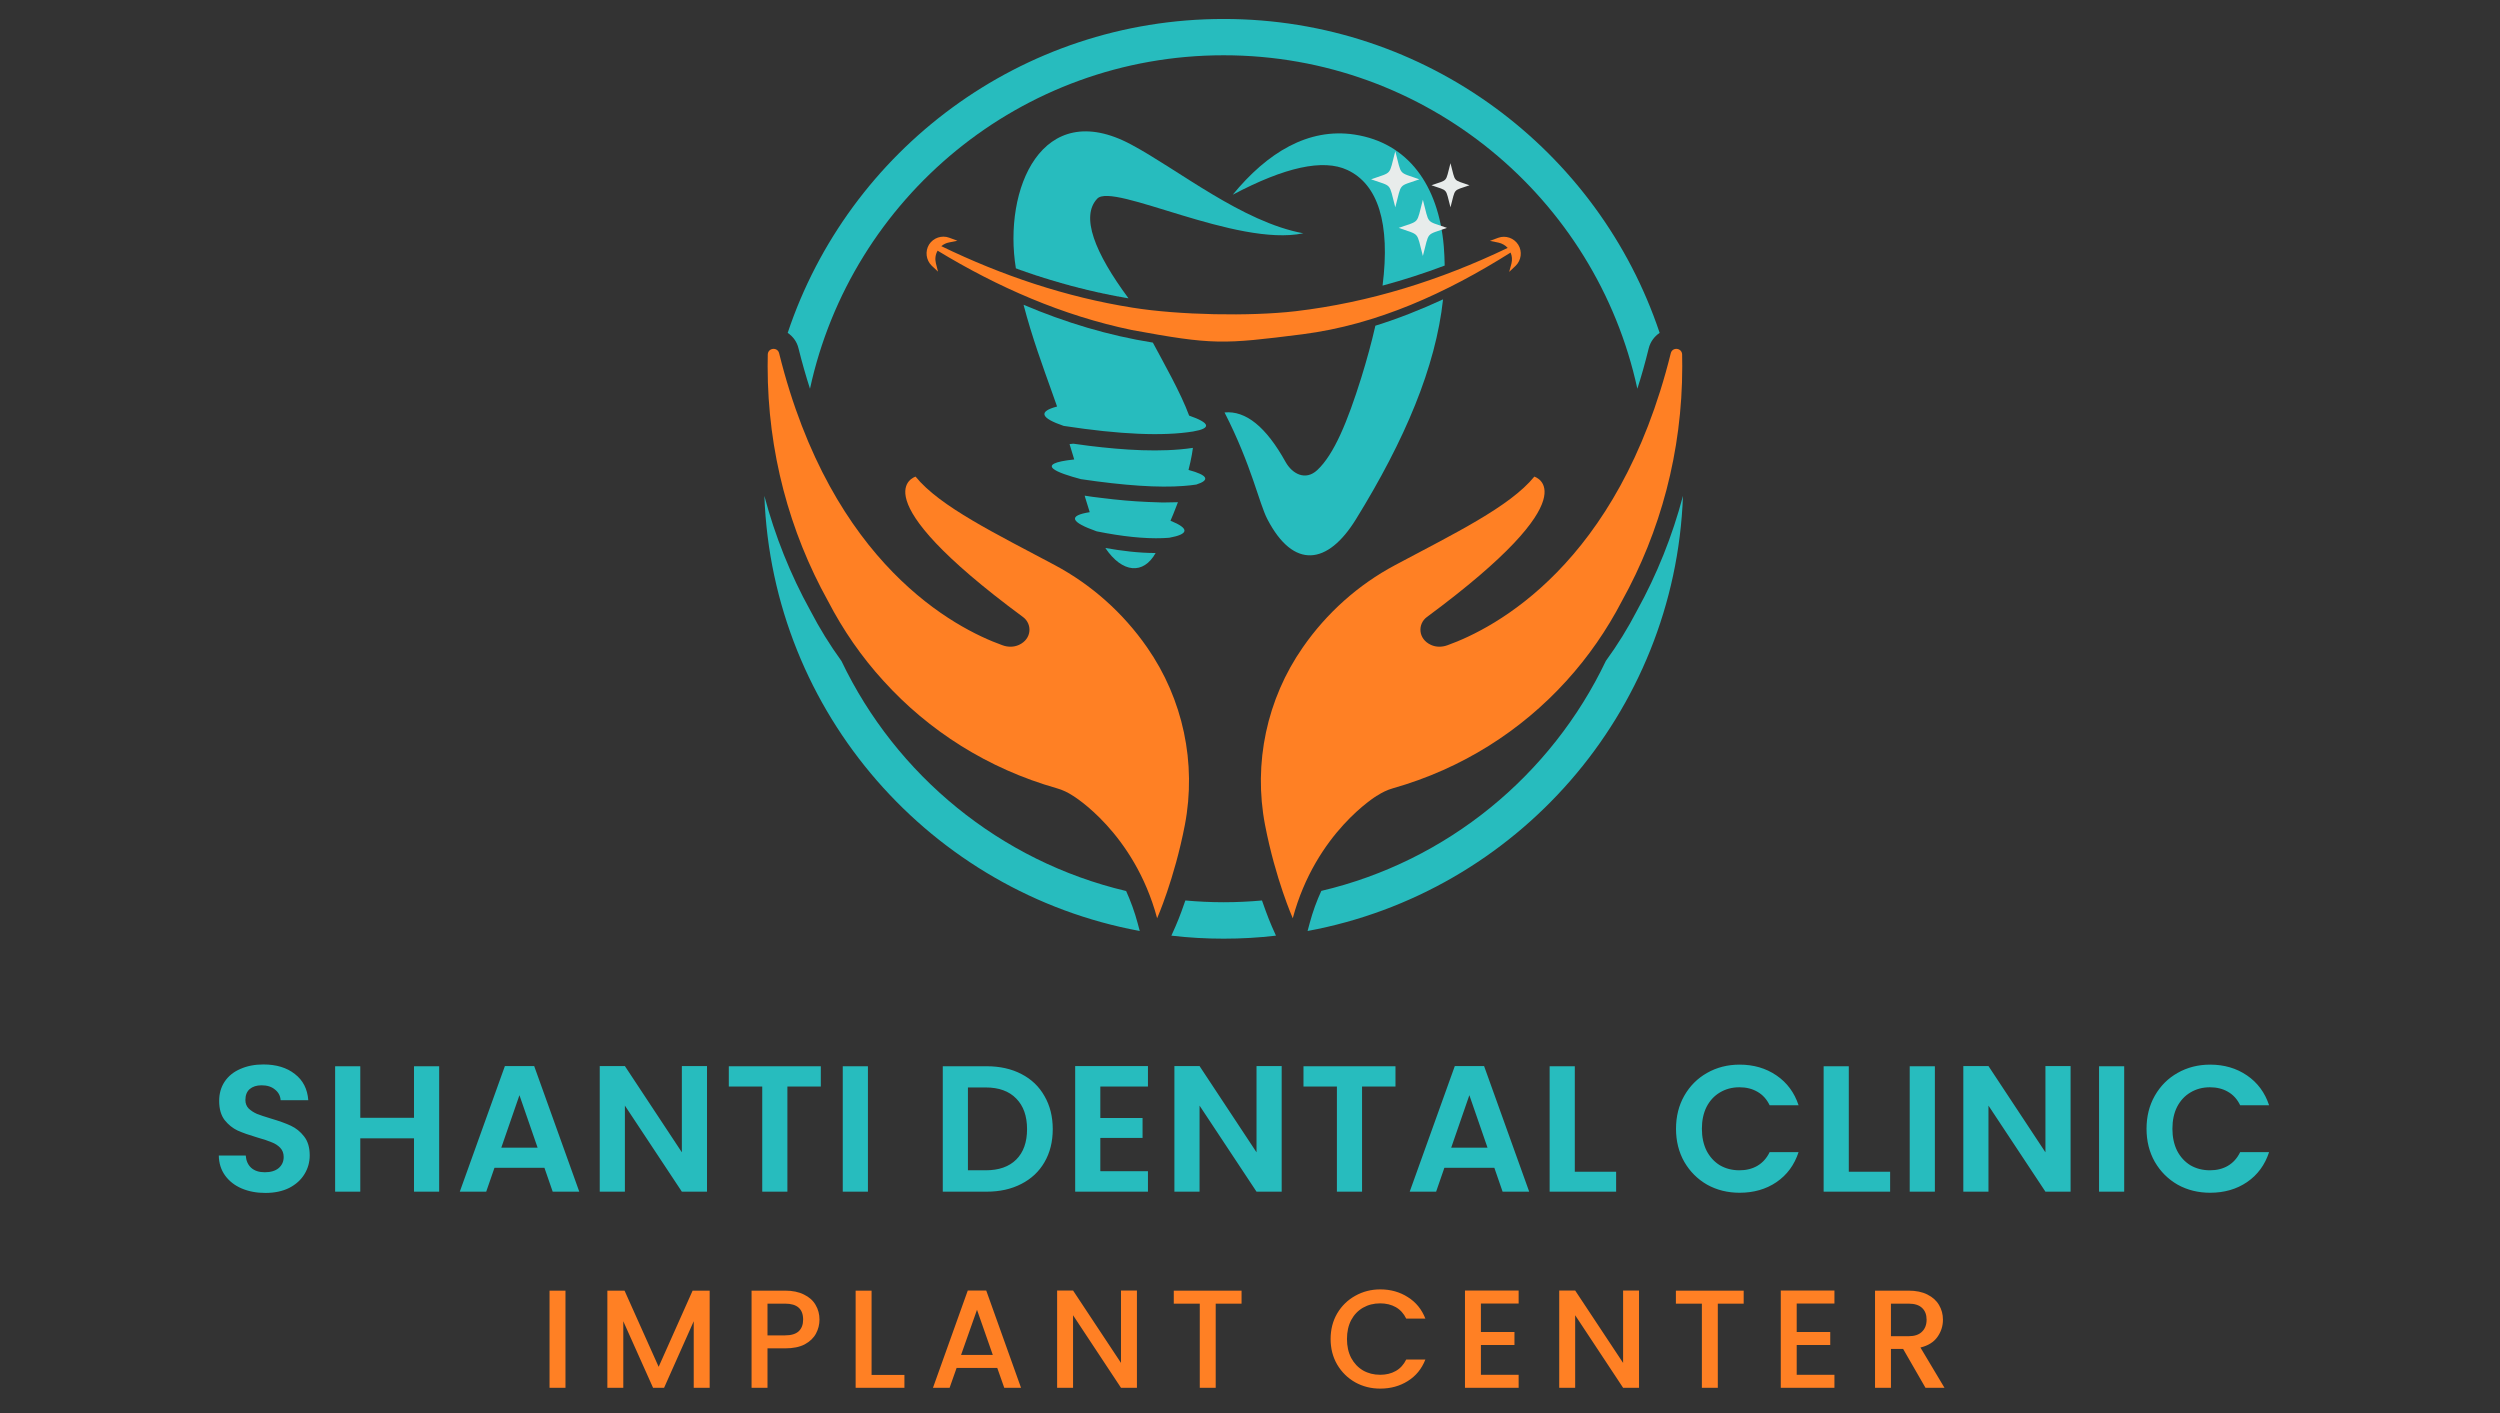
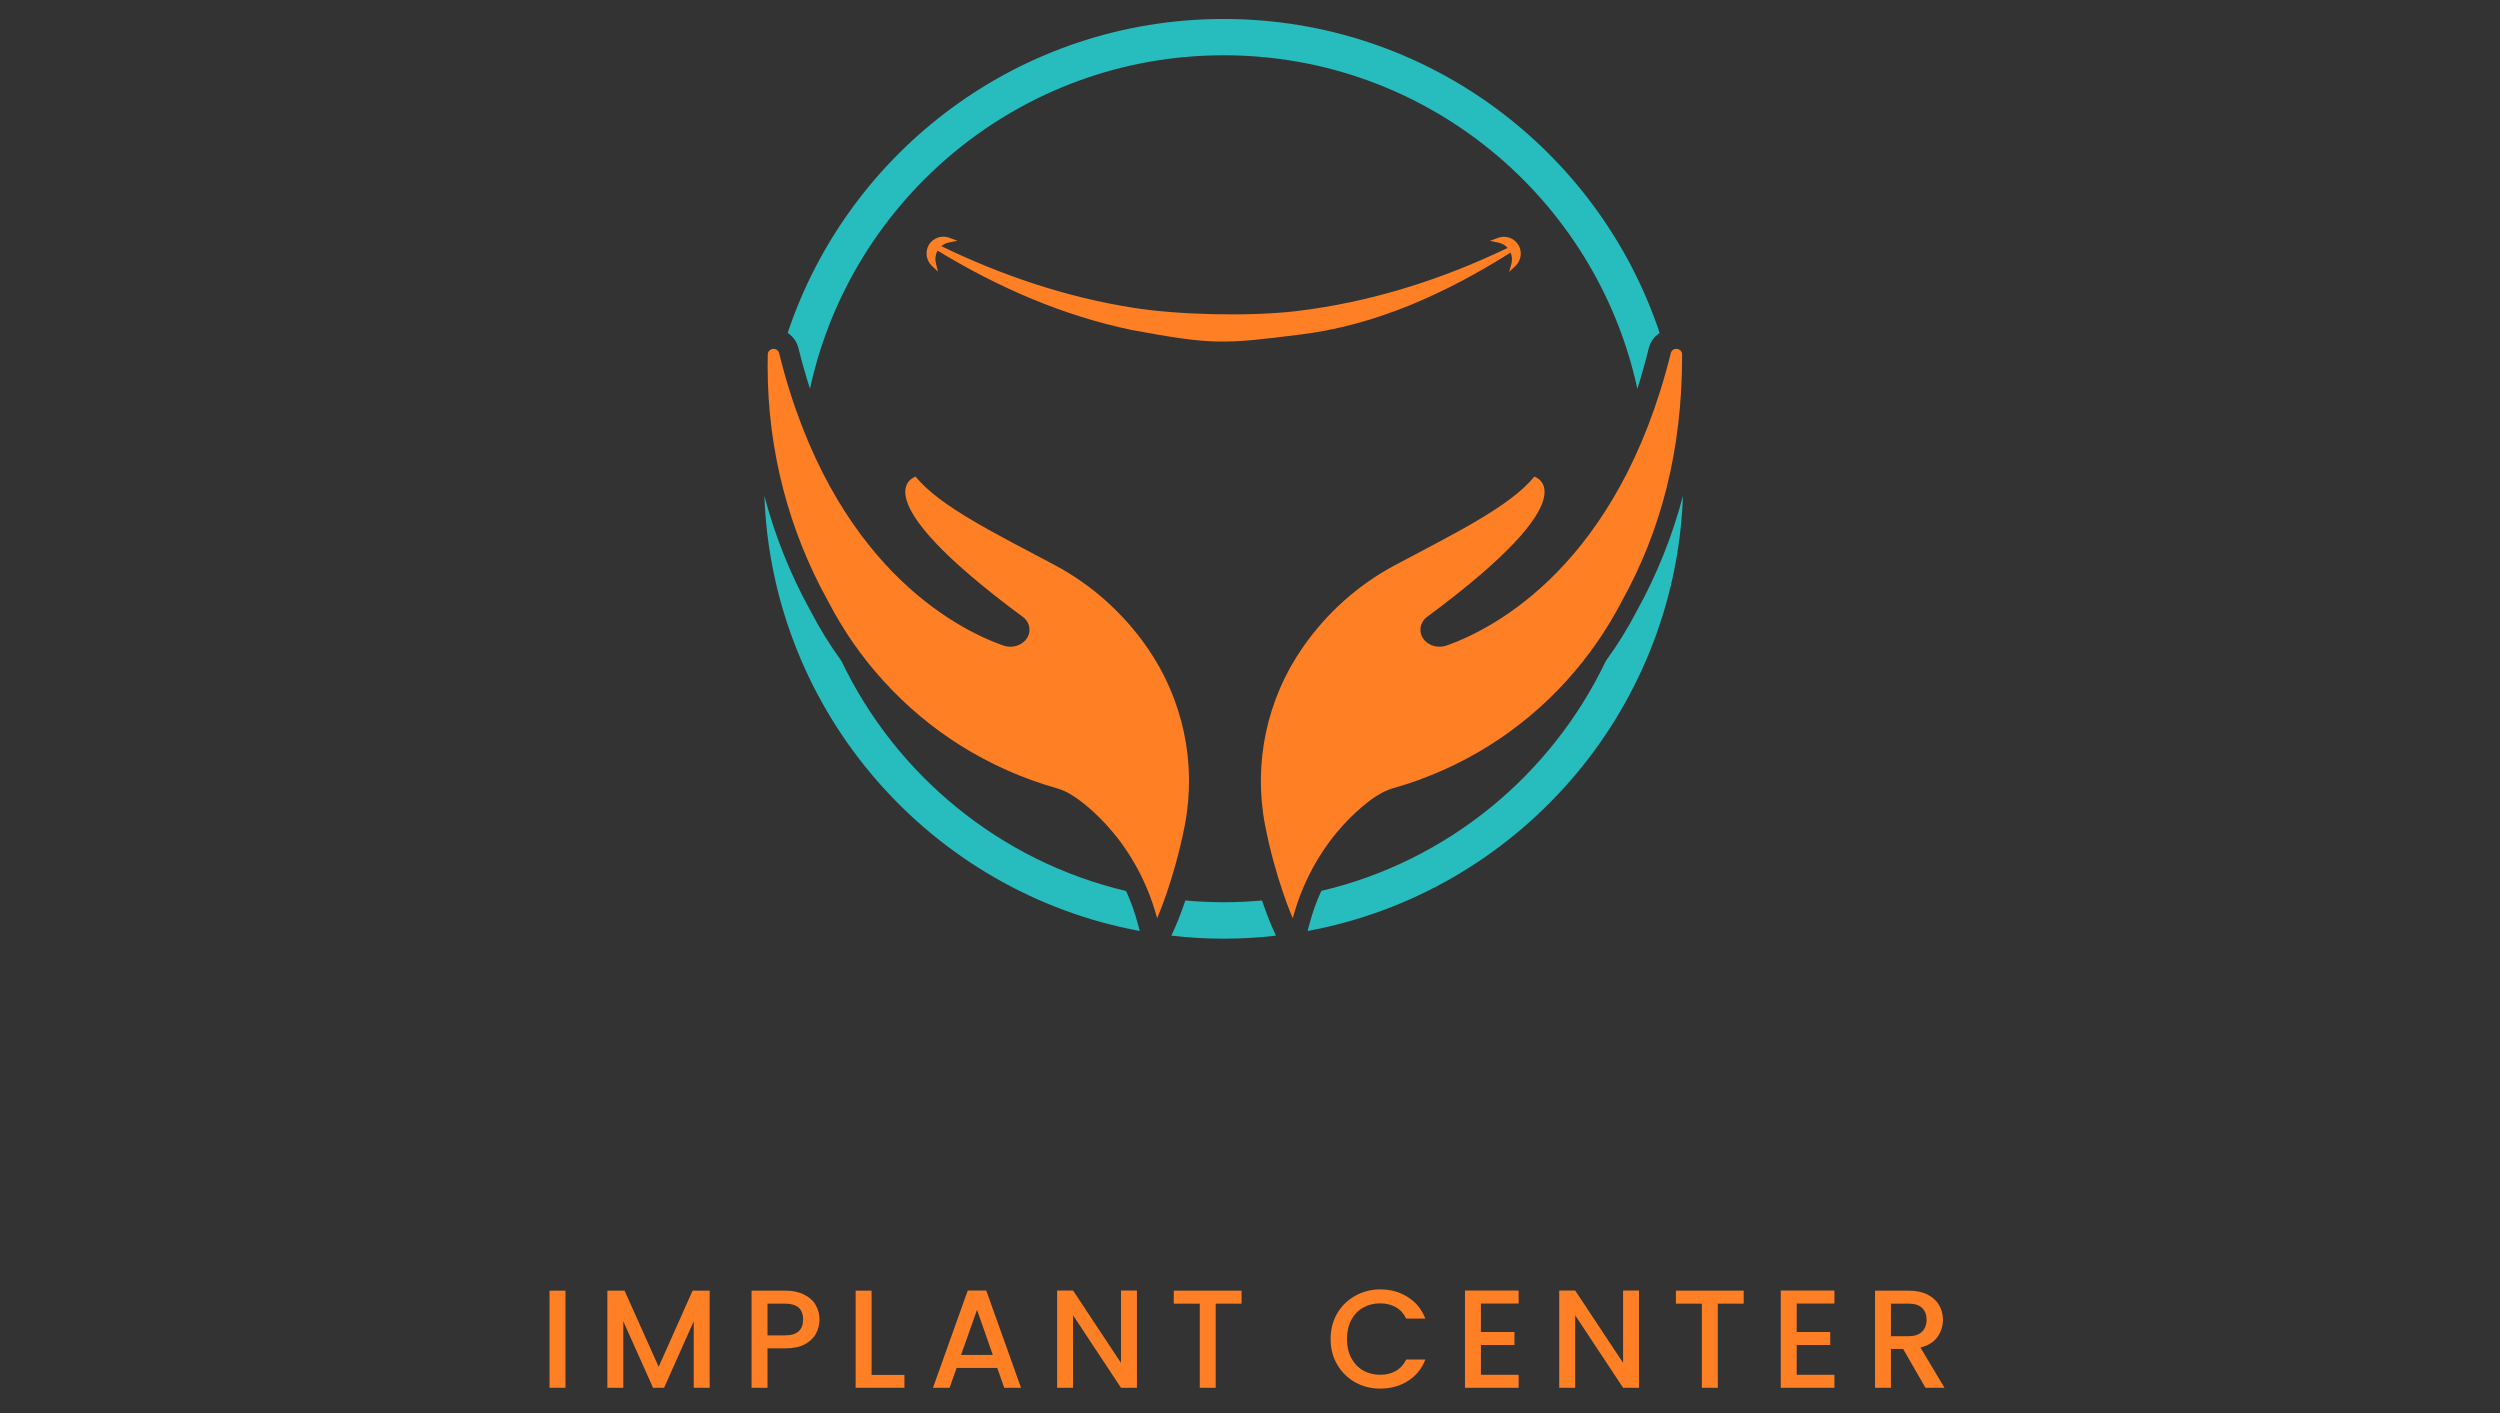
<svg xmlns="http://www.w3.org/2000/svg" width="230" height="130" viewBox="0 0 230 130" fill="none">
  <rect x="0" y="0" width="230" height="130" fill="#333333" stroke="none" />
  <g clip-path="url(#clip0_1_435)">
    <mask id="mask0_1_435" style="mask-type:luminance" maskUnits="userSpaceOnUse" x="0" y="-28" width="230" height="199">
      <path d="M0 -27.125H230V170.172H0V-27.125Z" fill="white" />
    </mask>
    <g mask="url(#mask0_1_435)">
-       <path d="M127.196 26.276C127.926 20.535 126.767 16.951 123.961 15.64C121.735 14.596 118.211 15.373 113.412 17.914C116.577 14.051 120.356 11.731 124.622 12.381C129.526 13.135 132.354 17.02 132.83 22.681C132.876 23.261 132.903 23.845 132.911 24.432C131.033 25.14 129.132 25.755 127.196 26.276ZM126.535 29.965C128.656 29.304 130.731 28.48 132.76 27.541C132.088 33.769 129.247 40.485 124.749 47.769C122.153 51.98 119.011 52.409 116.6 47.769C115.835 46.308 115.162 42.851 112.658 37.945C114.617 37.759 116.484 39.279 118.269 42.492C118.895 43.617 120.112 44.243 121.179 43.257C122.732 41.819 123.973 38.78 125.225 34.79C125.758 33.073 126.195 31.465 126.535 29.965ZM106.062 31.519C107.14 33.537 108.612 36.112 109.401 38.235C111.348 38.915 111.472 39.403 109.772 39.696C106.997 40.145 103.032 39.975 97.877 39.186H97.866C95.717 38.451 95.513 37.856 97.251 37.4L96.753 35.996C95.999 33.874 94.945 31.032 94.168 28.04C97.993 29.663 101.97 30.87 106.062 31.519ZM109.656 41.807C109.578 42.248 109.474 42.724 109.343 43.234C111.12 43.713 111.36 44.162 110.061 44.579C109.698 44.634 109.312 44.676 108.902 44.707C106.607 44.885 103.454 44.676 99.442 44.081C97.344 43.524 94.956 42.677 98.828 42.271L98.399 40.856L98.735 40.821H98.758C99.238 40.891 99.725 40.957 100.219 41.019C103.349 41.401 106.815 41.645 109.748 41.204C109.725 41.398 109.694 41.599 109.656 41.807ZM106.897 46.227H107.14C107.55 46.227 107.959 46.219 108.369 46.203L108.195 46.656C108.04 47.066 107.87 47.483 107.685 47.908C109.439 48.62 109.401 49.142 107.569 49.474C107.376 49.49 107.179 49.501 106.978 49.509C105.293 49.571 103.264 49.362 100.892 48.883C98.465 48.024 98.252 47.437 100.254 47.12C100.123 46.702 99.987 46.265 99.848 45.809L99.79 45.6L100.486 45.705L101.425 45.821C102.804 45.995 104.196 46.122 105.587 46.18C106.019 46.203 106.456 46.219 106.897 46.227ZM106.317 50.878C104.775 50.878 103.199 50.681 101.691 50.414C103.257 52.745 105.204 52.873 106.317 50.878Z" fill="#27BCBE" />
      <path d="M138.974 23.237C133.062 26.961 126.697 29.872 119.823 30.753C112.473 31.681 111.615 31.739 104.115 30.359C97.762 29.037 91.78 26.416 86.262 23.063C86.053 23.411 86.007 23.829 86.1 24.212L86.297 24.989L85.717 24.444C85.195 23.933 85.091 23.121 85.474 22.495C85.868 21.88 86.645 21.614 87.329 21.869L88.082 22.147L87.294 22.309C87.039 22.356 86.795 22.483 86.598 22.646C92.174 25.348 98.063 27.332 104.196 28.306C108.439 28.99 115.012 29.118 119.197 28.631C125.99 27.831 132.517 25.778 138.708 22.808C138.487 22.565 138.186 22.391 137.861 22.321L137.073 22.159L137.827 21.88C138.511 21.625 139.287 21.892 139.681 22.518C140.064 23.133 139.96 23.945 139.438 24.455L138.847 25.012L139.055 24.235C139.137 23.898 139.113 23.551 138.974 23.237Z" fill="#FF8024" />
-       <path d="M100.95 18.273C99.396 19.908 100.706 23.237 103.825 27.448H103.813L103.79 27.436H103.767H103.732L103.709 27.424H103.674L103.651 27.413H103.616L103.593 27.401H103.57H103.558L103.535 27.39H103.5H103.477L103.442 27.378H103.419L103.384 27.366H103.361L103.326 27.355H103.315H103.303L103.071 27.308H103.036L102.978 27.297L102.944 27.285L102.886 27.274H102.862H102.828L102.816 27.262H102.805H102.77L102.747 27.25H102.712L102.631 27.227H102.596L102.573 27.216H102.561H102.538L102.341 27.169H102.318H102.306L102.167 27.134L102.063 27.123L102.028 27.111L101.877 27.076L101.819 27.065L101.738 27.053L101.599 27.018H101.564L101.448 26.995L101.321 26.96H101.309L101.17 26.926L101.066 26.914L101.019 26.902L100.88 26.868L100.822 26.856L100.741 26.833L100.59 26.798H100.579L100.544 26.787L100.324 26.74H100.312L100.173 26.705L100.138 26.694L100.022 26.671L99.883 26.636L99.837 26.624L99.825 26.613L99.605 26.566L99.582 26.555L99.338 26.497H99.315L99.176 26.462L99.164 26.45L99.037 26.427V26.415L98.886 26.381L98.851 26.369L98.747 26.346L98.608 26.311H98.596L98.469 26.276L98.353 26.241L98.33 26.23L98.133 26.183L98.109 26.172L98.052 26.16L97.901 26.114L97.866 26.102L97.762 26.079L97.623 26.033H97.599L97.414 25.975L97.379 25.963L97.344 25.951L97.205 25.917L97.136 25.893L96.927 25.835L96.892 25.824L96.788 25.789L96.649 25.754L96.498 25.708L96.405 25.673L96.359 25.661L96.22 25.615L96.162 25.603L96.081 25.58L95.942 25.534L95.918 25.522L95.802 25.487L95.675 25.453L95.663 25.441L95.524 25.395L95.432 25.371L95.385 25.36L95.246 25.313L95.2 25.29L95.107 25.267L94.979 25.221L94.956 25.209L94.84 25.174L94.713 25.128H94.701L94.481 25.047H94.469L94.423 25.035L94.284 24.977L94.237 24.965L94.145 24.931L94.006 24.884H93.994L93.867 24.838L93.751 24.791H93.727L93.6 24.733L93.519 24.71L93.461 24.687C92.278 17.438 95.826 8.878 104.068 13.297C108.392 15.605 114.293 20.43 119.904 21.463C113.771 22.75 102.399 16.765 100.95 18.273Z" fill="#27BCBE" />
-       <path d="M154.756 32.609C154.764 32.949 154.767 33.317 154.767 33.711C154.767 41.575 152.75 48.929 149.215 55.297C147.835 57.953 146.119 60.435 144.102 62.65C139.952 67.22 134.527 70.712 128.151 72.521C127.617 72.672 127.13 72.915 126.69 73.205H126.678C126.678 73.205 121.056 76.569 118.934 84.479C118.934 84.479 117.346 80.884 116.384 75.896C115.294 70.213 116.546 64.309 119.862 59.553C122.053 56.398 124.951 53.8 128.348 51.991C133.761 49.103 138.92 46.609 141.158 43.849C141.158 43.849 146.618 45.426 131.269 56.77C130.423 57.396 130.434 58.776 131.652 59.333C132.138 59.553 132.683 59.542 133.182 59.356C137.448 57.825 148.89 51.968 153.713 32.493C153.863 31.902 154.733 31.994 154.756 32.609Z" fill="#FF8024" />
+       <path d="M154.756 32.609C154.767 41.575 152.75 48.929 149.215 55.297C147.835 57.953 146.119 60.435 144.102 62.65C139.952 67.22 134.527 70.712 128.151 72.521C127.617 72.672 127.13 72.915 126.69 73.205H126.678C126.678 73.205 121.056 76.569 118.934 84.479C118.934 84.479 117.346 80.884 116.384 75.896C115.294 70.213 116.546 64.309 119.862 59.553C122.053 56.398 124.951 53.8 128.348 51.991C133.761 49.103 138.92 46.609 141.158 43.849C141.158 43.849 146.618 45.426 131.269 56.77C130.423 57.396 130.434 58.776 131.652 59.333C132.138 59.553 132.683 59.542 133.182 59.356C137.448 57.825 148.89 51.968 153.713 32.493C153.863 31.902 154.733 31.994 154.756 32.609Z" fill="#FF8024" />
      <path d="M72.467 30.626C78.066 13.842 93.913 1.745 112.577 1.745C131.242 1.745 147.077 13.842 152.688 30.626C152.201 30.951 151.83 31.449 151.68 32.053C151.363 33.352 151.015 34.589 150.636 35.764C146.834 18.227 131.242 5.085 112.577 5.085C93.913 5.085 78.321 18.227 74.519 35.764C74.14 34.589 73.788 33.352 73.463 32.053C73.324 31.449 72.954 30.951 72.467 30.626ZM104.671 84.955C104.381 83.865 104.01 82.879 103.605 81.974C92.023 79.237 82.436 71.326 77.417 60.818C76.35 59.345 75.388 57.79 74.553 56.178C72.71 52.849 71.296 49.3 70.322 45.623C71.052 65.643 85.694 82.113 104.857 85.651L104.671 84.955ZM150.602 56.178C149.767 57.79 148.805 59.345 147.738 60.806C142.719 71.326 133.143 79.237 121.562 81.962C121.144 82.867 120.774 83.865 120.484 84.955L120.298 85.651C139.461 82.113 154.103 65.643 154.833 45.623C153.859 49.3 152.445 52.849 150.602 56.178ZM117.388 86.08C115.812 86.266 114.2 86.358 112.577 86.358C110.954 86.358 109.343 86.266 107.766 86.08L108.149 85.222C108.184 85.152 108.566 84.282 109.053 82.844C110.213 82.948 111.395 83.006 112.577 83.006C113.76 83.006 114.942 82.948 116.102 82.844C116.6 84.282 116.971 85.152 117.006 85.222L117.388 86.08Z" fill="#27BCBE" />
      <g clip-path="url(#clip1_1_435)">
        <path fill-rule="evenodd" clip-rule="evenodd" d="M71.678 32.493C76.501 51.968 87.931 57.825 92.209 59.356C92.696 59.542 93.252 59.553 93.739 59.333C94.956 58.776 94.968 57.396 94.121 56.77C78.761 45.426 84.233 43.849 84.233 43.849C86.47 46.609 91.629 49.103 97.043 51.991C100.428 53.8 103.338 56.398 105.529 59.553C108.844 64.309 110.096 70.213 109.007 75.896C108.044 80.884 106.456 84.479 106.456 84.479C104.335 76.569 98.701 73.205 98.701 73.205C98.26 72.915 97.773 72.672 97.228 72.521C90.864 70.712 85.427 67.22 81.288 62.65C79.26 60.435 77.555 57.953 76.176 55.297C72.64 48.929 70.623 41.575 70.623 33.711C70.623 33.317 70.627 32.949 70.635 32.609C70.658 31.994 71.527 31.902 71.678 32.493ZM63.644 117.942H62.786V111.435H63.644V117.942ZM73.15 117.942H72.339V112.491H72.316L70.449 117.942H69.672L67.818 112.409H67.783V117.942H66.971V111.435H68.258L69.8 116.04C69.97 116.55 70.067 116.871 70.09 117.003H70.113C70.19 116.755 70.306 116.407 70.461 115.959L72.014 111.435H73.15V117.942ZM76.35 111.435H78.808C79.194 111.435 79.526 111.454 79.805 111.493C80.083 111.532 80.342 111.632 80.581 111.795C80.821 111.957 81.002 112.174 81.126 112.444C81.25 112.723 81.311 113.013 81.311 113.314C81.311 113.917 81.118 114.401 80.732 114.764C80.346 115.127 79.727 115.309 78.877 115.309H77.208V117.942H76.35V111.435ZM77.208 114.532H78.889C79.909 114.532 80.419 114.138 80.419 113.349C80.419 113.086 80.353 112.854 80.222 112.653C80.09 112.452 79.928 112.328 79.735 112.282C79.534 112.235 79.244 112.212 78.865 112.212H77.208V114.532ZM88.267 117.931H84.198V111.435H85.056V117.165H88.267V117.931ZM96.44 117.931H95.466L94.701 115.947H91.988L91.27 117.931H90.365L92.858 111.424H93.785L96.44 117.931ZM94.446 115.263C93.913 113.855 93.611 113.059 93.542 112.873C93.48 112.68 93.407 112.421 93.322 112.096H93.298C93.213 112.537 93.101 112.943 92.962 113.314L92.232 115.263H94.446ZM104.08 117.931H103.187L99.79 112.827H99.779V117.931H98.956V111.424H99.837L103.233 116.527H103.257V111.424H104.08V117.931ZM111.951 112.201H109.806V117.931H108.937V112.201H106.804V111.424H111.951V112.201ZM122.686 115.866C122.501 116.601 122.172 117.146 121.701 117.501C121.229 117.865 120.661 118.046 119.996 118.046C118.938 118.046 118.165 117.714 117.678 117.049C117.191 116.376 116.948 115.572 116.948 114.636C116.948 113.6 117.234 112.788 117.805 112.201C118.377 111.613 119.112 111.319 120.008 111.319C120.642 111.319 121.183 111.482 121.631 111.806C122.079 112.123 122.396 112.595 122.582 113.221L121.735 113.419C121.596 112.962 121.38 112.622 121.086 112.398C120.8 112.166 120.437 112.05 119.996 112.05C119.293 112.05 118.756 112.286 118.385 112.757C118.022 113.221 117.84 113.844 117.84 114.625C117.84 115.53 118.033 116.202 118.42 116.643C118.806 117.084 119.309 117.304 119.927 117.304C120.437 117.304 120.85 117.169 121.167 116.898C121.484 116.62 121.704 116.206 121.828 115.657L122.686 115.866ZM130.43 117.931H125.573V111.424H130.279V112.189H126.43V114.184H130.024V114.95H126.43V117.153H130.43V117.931ZM138.545 117.931H137.664L134.267 112.827H134.244V117.931H133.432V111.424H134.314L137.71 116.527H137.722V111.424H138.545V117.931ZM146.428 112.201H144.272V117.931H143.414V112.201H141.281V111.424H146.428V112.201ZM154.891 117.931H153.813C153.163 116.91 152.761 116.283 152.607 116.051C152.445 115.82 152.278 115.618 152.108 115.448C151.938 115.278 151.776 115.174 151.621 115.135C151.467 115.089 151.266 115.066 151.019 115.066H150.022V117.931H149.164V111.424H152.039C152.433 111.424 152.761 111.451 153.024 111.505C153.295 111.551 153.53 111.656 153.731 111.818C153.932 111.98 154.087 112.185 154.195 112.433C154.303 112.68 154.357 112.939 154.357 113.21C154.357 113.697 154.203 114.091 153.894 114.393C153.577 114.694 153.125 114.884 152.537 114.961V114.984C152.97 115.17 153.376 115.564 153.755 116.167L154.891 117.931ZM150.022 114.288H151.865C152.236 114.288 152.533 114.254 152.758 114.184C152.974 114.122 153.144 113.998 153.268 113.813C153.399 113.635 153.465 113.43 153.465 113.198C153.465 112.904 153.357 112.653 153.14 112.444C152.924 112.235 152.568 112.131 152.074 112.131H150.022V114.288ZM162.38 117.942H157.522V111.435H162.229V112.201H158.38V114.196H161.974V114.961H158.38V117.165H162.38V117.942Z" fill="#FF8024" />
      </g>
-       <path d="M130.905 18.377C131.52 20.709 131.126 20.256 133.12 20.964C131.126 21.683 131.52 21.231 130.905 23.55C130.291 21.231 130.674 21.683 128.68 20.964C130.674 20.256 130.291 20.697 130.905 18.377ZM133.444 15.014C133.931 16.835 133.618 16.487 135.195 17.044C133.618 17.6 133.931 17.252 133.444 19.073C132.957 17.252 133.27 17.6 131.694 17.044C133.27 16.487 132.957 16.835 133.444 15.014ZM128.367 13.912C128.981 16.232 128.587 15.779 130.581 16.498C128.587 17.206 128.981 16.754 128.367 19.073C127.752 16.754 128.135 17.206 126.141 16.498C128.135 15.779 127.752 16.232 128.367 13.912Z" fill="#E8ECEB" />
    </g>
    <path d="M52.024 118.739V127.675H50.558V118.739H52.024ZM65.289 118.739V127.675H63.823V121.555L61.097 127.675H60.081L57.343 121.555V127.675H55.877V118.739H57.458L60.596 125.747L63.72 118.739H65.289ZM75.393 121.401C75.393 121.855 75.286 122.284 75.071 122.687C74.857 123.089 74.514 123.419 74.043 123.677C73.571 123.925 72.967 124.049 72.23 124.049H70.61V127.675H69.144V118.739H72.23C72.915 118.739 73.494 118.859 73.966 119.099C74.445 119.331 74.801 119.648 75.033 120.051C75.273 120.454 75.393 120.904 75.393 121.401ZM72.23 122.854C72.787 122.854 73.203 122.729 73.477 122.481C73.751 122.224 73.888 121.864 73.888 121.401C73.888 120.424 73.335 119.935 72.23 119.935H70.61V122.854H72.23ZM80.185 126.492H83.207V127.675H78.719V118.739H80.185V126.492ZM91.748 125.85H88.007L87.364 127.675H85.834L89.035 118.726H90.733L93.934 127.675H92.391L91.748 125.85ZM91.337 124.654L89.884 120.501L88.418 124.654H91.337ZM104.597 127.675H103.131L98.721 121.002V127.675H97.255V118.726H98.721L103.131 125.387V118.726H104.597V127.675ZM114.223 118.739V119.935H111.845V127.675H110.379V119.935H107.987V118.739H114.223ZM122.416 123.188C122.416 122.314 122.618 121.529 123.021 120.835C123.432 120.141 123.985 119.601 124.679 119.215C125.382 118.821 126.149 118.624 126.981 118.624C127.932 118.624 128.777 118.859 129.514 119.331C130.259 119.794 130.799 120.454 131.134 121.311H129.372C129.141 120.839 128.819 120.488 128.408 120.256C127.997 120.025 127.521 119.909 126.981 119.909C126.389 119.909 125.862 120.042 125.399 120.308C124.936 120.574 124.572 120.955 124.306 121.452C124.049 121.949 123.921 122.528 123.921 123.188C123.921 123.848 124.049 124.427 124.306 124.924C124.572 125.421 124.936 125.807 125.399 126.081C125.862 126.347 126.389 126.48 126.981 126.48C127.521 126.48 127.997 126.364 128.408 126.132C128.819 125.901 129.141 125.549 129.372 125.078H131.134C130.799 125.935 130.259 126.595 129.514 127.058C128.777 127.521 127.932 127.752 126.981 127.752C126.141 127.752 125.374 127.56 124.679 127.174C123.985 126.78 123.432 126.235 123.021 125.541C122.618 124.847 122.416 124.062 122.416 123.188ZM136.244 119.922V122.545H139.33V123.741H136.244V126.48H139.715V127.675H134.778V118.726H139.715V119.922H136.244ZM150.791 127.675H149.325L144.915 121.002V127.675H143.449V118.726H144.915L149.325 125.387V118.726H150.791V127.675ZM160.418 118.739V119.935H158.039V127.675H156.573V119.935H154.182V118.739H160.418ZM165.297 119.922V122.545H168.382V123.741H165.297V126.48H168.768V127.675H163.831V118.726H168.768V119.922H165.297ZM177.144 127.675L175.087 124.101H173.968V127.675H172.502V118.739H175.588C176.274 118.739 176.852 118.859 177.324 119.099C177.804 119.339 178.16 119.661 178.391 120.064C178.631 120.466 178.751 120.916 178.751 121.414C178.751 121.997 178.58 122.528 178.237 123.008C177.902 123.479 177.384 123.801 176.681 123.972L178.892 127.675H177.144ZM173.968 122.931H175.588C176.137 122.931 176.548 122.794 176.822 122.519C177.105 122.245 177.247 121.876 177.247 121.414C177.247 120.951 177.11 120.591 176.835 120.334C176.561 120.068 176.145 119.935 175.588 119.935H173.968V122.931Z" fill="#FF8024" />
-     <path d="M24.411 109.75C23.607 109.75 22.879 109.612 22.229 109.336C21.59 109.061 21.083 108.664 20.708 108.146C20.334 107.628 20.141 107.016 20.13 106.311H22.609C22.642 106.785 22.808 107.16 23.105 107.435C23.414 107.711 23.833 107.848 24.362 107.848C24.902 107.848 25.326 107.722 25.635 107.468C25.943 107.204 26.098 106.862 26.098 106.443C26.098 106.102 25.993 105.821 25.783 105.6C25.574 105.38 25.309 105.209 24.99 105.088C24.681 104.955 24.252 104.812 23.701 104.658C22.951 104.437 22.339 104.223 21.866 104.013C21.403 103.793 21 103.468 20.659 103.038C20.328 102.597 20.163 102.013 20.163 101.286C20.163 100.602 20.334 100.007 20.675 99.5C21.017 98.993 21.496 98.607 22.113 98.343C22.731 98.067 23.436 97.93 24.23 97.93C25.42 97.93 26.384 98.222 27.122 98.806C27.872 99.379 28.285 100.183 28.362 101.219H25.817C25.794 100.823 25.624 100.498 25.304 100.244C24.995 99.98 24.582 99.847 24.064 99.847C23.612 99.847 23.249 99.963 22.973 100.194C22.709 100.426 22.576 100.762 22.576 101.203C22.576 101.511 22.675 101.77 22.874 101.98C23.083 102.178 23.337 102.344 23.634 102.476C23.943 102.597 24.373 102.74 24.924 102.906C25.673 103.126 26.285 103.346 26.759 103.567C27.233 103.787 27.64 104.118 27.982 104.559C28.324 105 28.494 105.578 28.494 106.294C28.494 106.912 28.335 107.485 28.015 108.014C27.695 108.543 27.227 108.967 26.61 109.287C25.993 109.595 25.26 109.75 24.411 109.75ZM40.403 98.095V109.634H38.089V104.724H33.146V109.634H30.832V98.095H33.146V102.839H38.089V98.095H40.403ZM50.087 107.435H45.492L44.731 109.634H42.301L46.45 98.078H49.145L53.294 109.634H50.848L50.087 107.435ZM49.459 105.584L47.789 100.757L46.12 105.584H49.459ZM65.045 109.634H62.731L57.49 101.715V109.634H55.176V98.078H57.49L62.731 106.013V98.078H65.045V109.634ZM75.515 98.095V99.963H72.44V109.634H70.126V99.963H67.051V98.095H75.515ZM79.849 98.095V109.634H77.534V98.095H79.849ZM90.769 98.095C91.982 98.095 93.045 98.332 93.96 98.806C94.886 99.28 95.596 99.957 96.092 100.839C96.599 101.71 96.853 102.724 96.853 103.881C96.853 105.038 96.599 106.052 96.092 106.923C95.596 107.782 94.886 108.449 93.96 108.923C93.045 109.397 91.982 109.634 90.769 109.634H86.736V98.095H90.769ZM90.687 107.667C91.899 107.667 92.836 107.336 93.497 106.675C94.158 106.013 94.489 105.082 94.489 103.881C94.489 102.68 94.158 101.743 93.497 101.071C92.836 100.387 91.899 100.046 90.687 100.046H89.05V107.667H90.687ZM101.23 99.963V102.856H105.115V104.691H101.23V107.749H105.611V109.634H98.916V98.078H105.611V99.963H101.23ZM117.914 109.634H115.6L110.359 101.715V109.634H108.045V98.078H110.359L115.6 106.013V98.078H117.914V109.634ZM128.384 98.095V99.963H125.309V109.634H122.995V99.963H119.92V98.095H128.384ZM137.479 107.435H132.883L132.123 109.634H129.693L133.842 98.078H136.536L140.686 109.634H138.239L137.479 107.435ZM136.851 105.584L135.181 100.757L133.511 105.584H136.851ZM144.882 107.799H148.684V109.634H142.567V98.095H144.882V107.799ZM154.193 103.848C154.193 102.713 154.447 101.699 154.954 100.806C155.472 99.902 156.171 99.203 157.053 98.707C157.946 98.2 158.943 97.946 160.045 97.946C161.335 97.946 162.464 98.277 163.434 98.938C164.404 99.599 165.082 100.514 165.468 101.682H162.806C162.542 101.131 162.167 100.718 161.682 100.442C161.208 100.167 160.657 100.029 160.029 100.029C159.356 100.029 158.756 100.189 158.227 100.509C157.709 100.817 157.301 101.258 157.004 101.831C156.717 102.404 156.574 103.076 156.574 103.848C156.574 104.608 156.717 105.281 157.004 105.865C157.301 106.438 157.709 106.884 158.227 107.204C158.756 107.512 159.356 107.667 160.029 107.667C160.657 107.667 161.208 107.529 161.682 107.253C162.167 106.967 162.542 106.548 162.806 105.997H165.468C165.082 107.176 164.404 108.096 163.434 108.758C162.475 109.408 161.346 109.733 160.045 109.733C158.943 109.733 157.946 109.485 157.053 108.989C156.171 108.482 155.472 107.782 154.954 106.89C154.447 105.997 154.193 104.983 154.193 103.848ZM170.089 107.799H173.892V109.634H167.775V98.095H170.089V107.799ZM178.008 98.095V109.634H175.693V98.095H178.008ZM190.494 109.634H188.18L182.939 101.715V109.634H180.625V98.078H182.939L188.18 106.013V98.078H190.494V109.634ZM195.426 98.095V109.634H193.112V98.095H195.426ZM197.481 103.848C197.481 102.713 197.735 101.699 198.242 100.806C198.76 99.902 199.459 99.203 200.341 98.707C201.234 98.2 202.231 97.946 203.333 97.946C204.623 97.946 205.752 98.277 206.722 98.938C207.692 99.599 208.37 100.514 208.756 101.682H206.094C205.829 101.131 205.455 100.718 204.97 100.442C204.496 100.167 203.945 100.029 203.317 100.029C202.644 100.029 202.044 100.189 201.515 100.509C200.997 100.817 200.589 101.258 200.292 101.831C200.005 102.404 199.862 103.076 199.862 103.848C199.862 104.608 200.005 105.281 200.292 105.865C200.589 106.438 200.997 106.884 201.515 107.204C202.044 107.512 202.644 107.667 203.317 107.667C203.945 107.667 204.496 107.529 204.97 107.253C205.455 106.967 205.829 106.548 206.094 105.997H208.756C208.37 107.176 207.692 108.096 206.722 108.758C205.763 109.408 204.634 109.733 203.333 109.733C202.231 109.733 201.234 109.485 200.341 108.989C199.459 108.482 198.76 107.782 198.242 106.89C197.735 105.997 197.481 104.983 197.481 103.848Z" fill="#27BCBE" />
  </g>
  <defs>
    <clipPath id="clip0_1_435">
      <rect width="230" height="130" fill="white" />
    </clipPath>
    <clipPath id="clip1_1_435">
      <rect width="99" height="55" fill="white" transform="translate(63 32)" />
    </clipPath>
  </defs>
</svg>